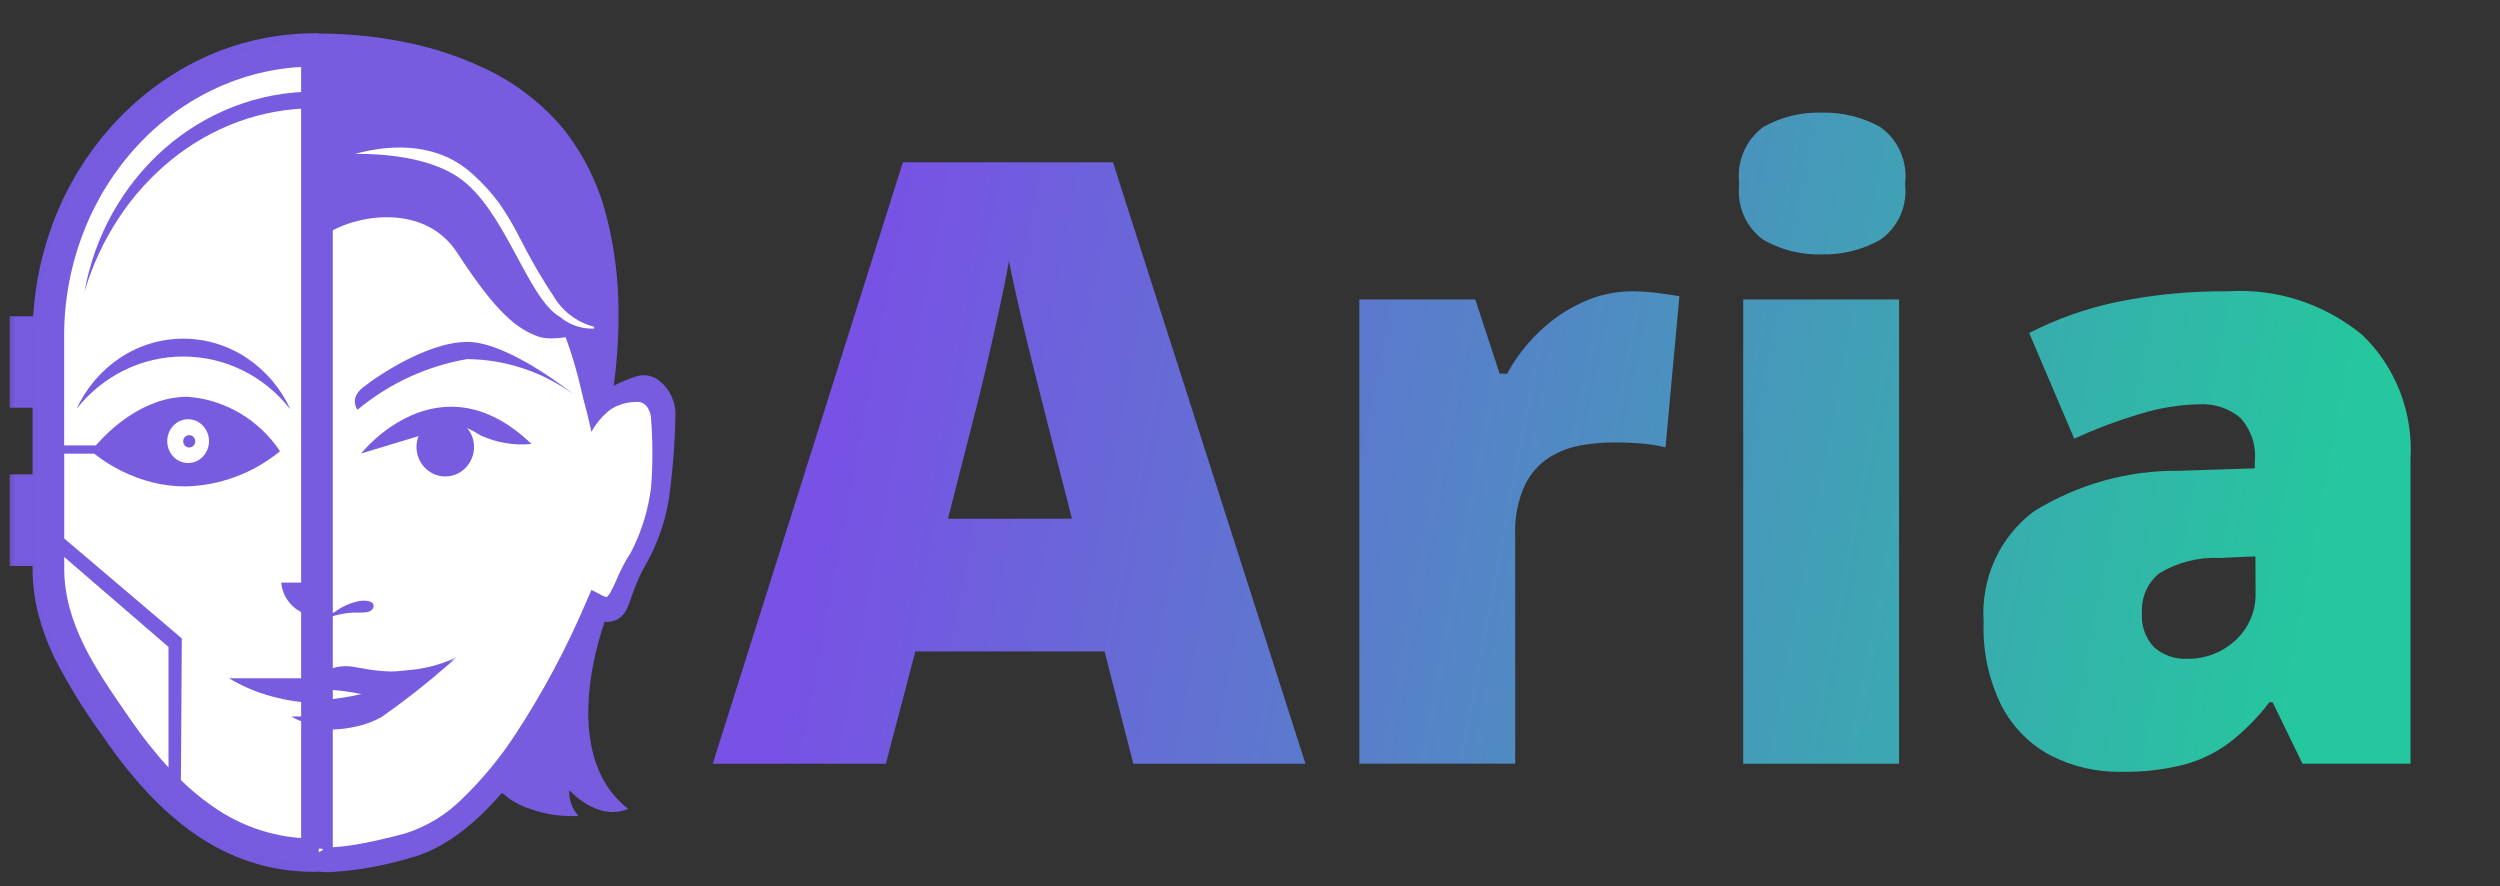
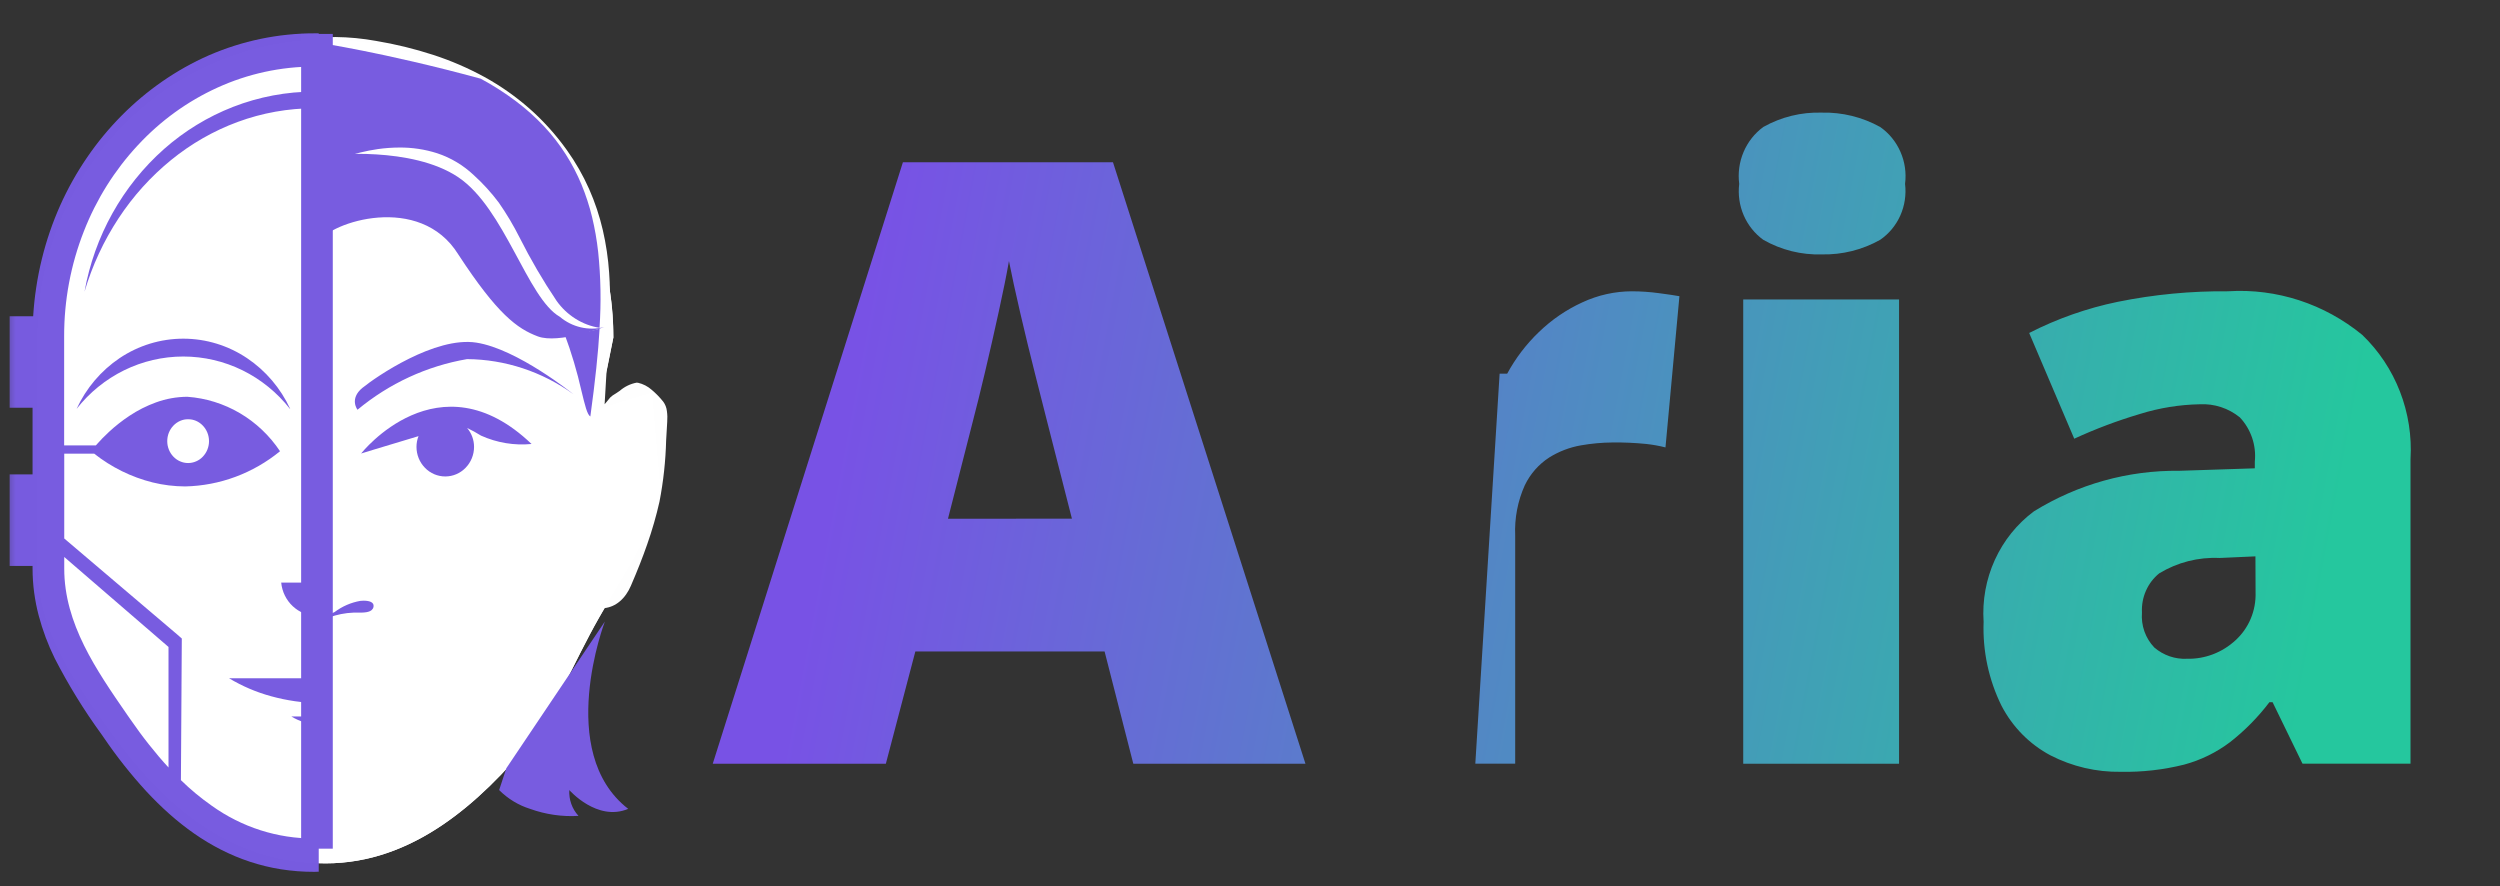
<svg xmlns="http://www.w3.org/2000/svg" width="79" height="28" viewBox="0 0 79 28" fill="none">
  <rect x="0" y="0" width="79" height="28" fill="#333333" stroke="none" />
  <g clip-path="url(#clip0_3423_28780)">
    <mask id="mask0_3423_28780" style="mask-type:luminance" maskUnits="userSpaceOnUse" x="0" y="0" width="79" height="28">
      <path d="M79 0H0V28H79V0Z" fill="white" />
    </mask>
    <g mask="url(#mask0_3423_28780)">
-       <path d="M35.812 24.133L34.905 20.586H28.925L27.993 24.133H22.523L28.532 5.127H35.17L41.252 24.133H35.812ZM33.873 16.39L33.08 13.284C32.995 12.947 32.874 12.466 32.714 11.841C32.555 11.215 32.398 10.568 32.242 9.899C32.087 9.23 31.967 8.68 31.883 8.248C31.808 8.68 31.7 9.213 31.561 9.847C31.422 10.481 31.28 11.109 31.133 11.731C30.986 12.352 30.858 12.87 30.749 13.285L29.956 16.392L33.873 16.39ZM51.571 9.205C51.853 9.206 52.135 9.225 52.415 9.263C52.709 9.302 52.927 9.334 53.07 9.36L52.629 14.138C52.426 14.087 52.22 14.05 52.012 14.028C51.66 13.993 51.307 13.978 50.954 13.982C50.62 13.985 50.288 14.015 49.959 14.073C49.605 14.134 49.265 14.264 48.958 14.455C48.625 14.669 48.357 14.974 48.183 15.336C47.96 15.832 47.856 16.376 47.88 16.922V24.132H42.955V9.464H46.62L47.388 11.808H47.627C47.892 11.319 48.23 10.875 48.628 10.494C49.031 10.104 49.495 9.786 50.001 9.555C50.494 9.325 51.029 9.206 51.571 9.205ZM60.01 9.464V24.133H55.086V9.464H60.01ZM57.567 3.559C58.21 3.543 58.846 3.699 59.412 4.012C59.693 4.207 59.915 4.479 60.054 4.797C60.194 5.115 60.244 5.466 60.2 5.811C60.241 6.152 60.189 6.498 60.05 6.81C59.911 7.122 59.69 7.388 59.412 7.579C58.847 7.896 58.211 8.054 57.567 8.039C56.922 8.059 56.285 7.9 55.721 7.579C55.45 7.383 55.236 7.115 55.101 6.804C54.967 6.493 54.918 6.149 54.959 5.811C54.915 5.469 54.962 5.12 55.097 4.803C55.231 4.486 55.447 4.212 55.721 4.012C56.286 3.695 56.923 3.539 57.567 3.559ZM70.415 9.204C71.943 9.109 73.451 9.601 74.648 10.583C75.168 11.082 75.575 11.693 75.838 12.372C76.102 13.051 76.216 13.782 76.172 14.512V24.132H72.759L71.814 22.19H71.713C71.354 22.663 70.937 23.086 70.472 23.45C70.036 23.78 69.542 24.021 69.018 24.162C68.362 24.326 67.689 24.402 67.015 24.389C66.246 24.401 65.486 24.224 64.798 23.871C64.139 23.522 63.599 22.976 63.249 22.304C62.843 21.483 62.648 20.57 62.682 19.65C62.637 18.977 62.759 18.304 63.037 17.693C63.315 17.082 63.74 16.554 64.271 16.159C65.658 15.301 67.25 14.857 68.868 14.877L71.252 14.799V14.589C71.278 14.335 71.249 14.077 71.167 13.835C71.085 13.594 70.953 13.373 70.779 13.189C70.42 12.898 69.97 12.751 69.513 12.775C68.875 12.787 68.242 12.889 67.63 13.079C66.918 13.29 66.222 13.551 65.546 13.863L64.122 10.522C65.008 10.069 65.948 9.738 66.919 9.538C68.07 9.304 69.242 9.193 70.415 9.205V9.204ZM71.272 17.581L70.138 17.632C69.47 17.6 68.807 17.769 68.231 18.118C68.05 18.264 67.906 18.453 67.812 18.668C67.717 18.883 67.674 19.118 67.686 19.354C67.67 19.557 67.696 19.761 67.763 19.952C67.831 20.143 67.938 20.317 68.076 20.461C68.365 20.709 68.734 20.836 69.11 20.817C69.673 20.83 70.22 20.622 70.64 20.235C70.848 20.046 71.013 19.813 71.123 19.551C71.233 19.289 71.285 19.005 71.276 18.72L71.272 17.581Z" fill="url(#paint0_linear_3423_28780)" />
+       <path d="M35.812 24.133L34.905 20.586H28.925L27.993 24.133H22.523L28.532 5.127H35.17L41.252 24.133H35.812ZM33.873 16.39L33.08 13.284C32.995 12.947 32.874 12.466 32.714 11.841C32.555 11.215 32.398 10.568 32.242 9.899C32.087 9.23 31.967 8.68 31.883 8.248C31.808 8.68 31.7 9.213 31.561 9.847C31.422 10.481 31.28 11.109 31.133 11.731C30.986 12.352 30.858 12.87 30.749 13.285L29.956 16.392L33.873 16.39ZM51.571 9.205C51.853 9.206 52.135 9.225 52.415 9.263C52.709 9.302 52.927 9.334 53.07 9.36L52.629 14.138C52.426 14.087 52.22 14.05 52.012 14.028C51.66 13.993 51.307 13.978 50.954 13.982C50.62 13.985 50.288 14.015 49.959 14.073C49.605 14.134 49.265 14.264 48.958 14.455C48.625 14.669 48.357 14.974 48.183 15.336C47.96 15.832 47.856 16.376 47.88 16.922V24.132H42.955H46.62L47.388 11.808H47.627C47.892 11.319 48.23 10.875 48.628 10.494C49.031 10.104 49.495 9.786 50.001 9.555C50.494 9.325 51.029 9.206 51.571 9.205ZM60.01 9.464V24.133H55.086V9.464H60.01ZM57.567 3.559C58.21 3.543 58.846 3.699 59.412 4.012C59.693 4.207 59.915 4.479 60.054 4.797C60.194 5.115 60.244 5.466 60.2 5.811C60.241 6.152 60.189 6.498 60.05 6.81C59.911 7.122 59.69 7.388 59.412 7.579C58.847 7.896 58.211 8.054 57.567 8.039C56.922 8.059 56.285 7.9 55.721 7.579C55.45 7.383 55.236 7.115 55.101 6.804C54.967 6.493 54.918 6.149 54.959 5.811C54.915 5.469 54.962 5.12 55.097 4.803C55.231 4.486 55.447 4.212 55.721 4.012C56.286 3.695 56.923 3.539 57.567 3.559ZM70.415 9.204C71.943 9.109 73.451 9.601 74.648 10.583C75.168 11.082 75.575 11.693 75.838 12.372C76.102 13.051 76.216 13.782 76.172 14.512V24.132H72.759L71.814 22.19H71.713C71.354 22.663 70.937 23.086 70.472 23.45C70.036 23.78 69.542 24.021 69.018 24.162C68.362 24.326 67.689 24.402 67.015 24.389C66.246 24.401 65.486 24.224 64.798 23.871C64.139 23.522 63.599 22.976 63.249 22.304C62.843 21.483 62.648 20.57 62.682 19.65C62.637 18.977 62.759 18.304 63.037 17.693C63.315 17.082 63.74 16.554 64.271 16.159C65.658 15.301 67.25 14.857 68.868 14.877L71.252 14.799V14.589C71.278 14.335 71.249 14.077 71.167 13.835C71.085 13.594 70.953 13.373 70.779 13.189C70.42 12.898 69.97 12.751 69.513 12.775C68.875 12.787 68.242 12.889 67.63 13.079C66.918 13.29 66.222 13.551 65.546 13.863L64.122 10.522C65.008 10.069 65.948 9.738 66.919 9.538C68.07 9.304 69.242 9.193 70.415 9.205V9.204ZM71.272 17.581L70.138 17.632C69.47 17.6 68.807 17.769 68.231 18.118C68.05 18.264 67.906 18.453 67.812 18.668C67.717 18.883 67.674 19.118 67.686 19.354C67.67 19.557 67.696 19.761 67.763 19.952C67.831 20.143 67.938 20.317 68.076 20.461C68.365 20.709 68.734 20.836 69.11 20.817C69.673 20.83 70.22 20.622 70.64 20.235C70.848 20.046 71.013 19.813 71.123 19.551C71.233 19.289 71.285 19.005 71.276 18.72L71.272 17.581Z" fill="url(#paint0_linear_3423_28780)" />
      <path opacity="0.996" d="M3.495 23.121C2.413 21.619 1.188 19.965 1.188 17.865V10.666C1.18 8.202 2.116 5.833 3.793 4.072C5.47 2.311 7.753 1.298 10.151 1.253V1.189H10.162C10.305 1.177 10.454 1.17 10.604 1.17C11.033 1.175 11.461 1.216 11.884 1.293C12.495 1.395 13.099 1.542 13.689 1.734C14.249 1.916 14.792 2.15 15.311 2.434C15.816 2.712 16.29 3.045 16.726 3.427C16.945 3.619 17.153 3.825 17.349 4.042C17.55 4.264 17.738 4.498 17.912 4.742C18.188 5.127 18.424 5.54 18.617 5.975C18.801 6.391 18.946 6.826 19.049 7.271C19.151 7.714 19.218 8.164 19.249 8.618C19.263 8.811 19.272 9.011 19.275 9.216C19.346 9.695 19.382 10.179 19.382 10.665L19.167 11.739L19.157 11.902C19.14 12.182 19.123 12.475 19.106 12.774C19.15 12.725 19.185 12.682 19.215 12.644C19.254 12.586 19.303 12.536 19.36 12.496C19.433 12.454 19.509 12.401 19.584 12.35C19.736 12.218 19.92 12.129 20.116 12.092C20.132 12.092 20.148 12.093 20.164 12.096C20.324 12.133 20.473 12.21 20.597 12.321C20.729 12.432 20.849 12.556 20.957 12.691C21.022 12.778 21.062 12.881 21.074 12.99C21.09 13.103 21.093 13.218 21.084 13.332C21.071 13.526 21.06 13.724 21.05 13.915C21.034 14.566 20.963 15.214 20.84 15.852C20.737 16.309 20.607 16.758 20.452 17.199C20.309 17.611 20.14 18.039 19.935 18.513C19.895 18.607 19.845 18.697 19.787 18.78C19.728 18.865 19.66 18.941 19.582 19.006C19.446 19.122 19.281 19.195 19.106 19.216C19.047 19.317 18.988 19.418 18.93 19.521C18.128 20.932 17.447 22.608 16.785 23.408C15.171 25.362 13.058 27.282 10.29 27.282C7.29 27.279 5.197 25.495 3.495 23.121Z" fill="white" />
      <mask id="mask1_3423_28780" style="mask-type:luminance" maskUnits="userSpaceOnUse" x="0" y="0" width="11" height="28">
        <path d="M10.216 0H0V28H10.216V0Z" fill="white" />
      </mask>
      <g mask="url(#mask1_3423_28780)">
-         <path opacity="0.996" d="M10.285 1.252C11.484 1.256 12.67 1.503 13.776 1.978C14.882 2.453 15.886 3.148 16.731 4.022C17.576 4.896 18.245 5.933 18.7 7.073C19.154 8.213 19.386 9.434 19.382 10.666L18.925 12.911L20.605 12.403L20.852 15.273C20.852 16.515 19.846 17.899 18.926 19.52C18.123 20.931 17.442 22.607 16.781 23.407C15.166 25.362 13.054 27.282 10.286 27.282C7.289 27.282 5.198 25.498 3.495 23.124C2.413 21.619 1.188 19.965 1.188 17.866V10.666C1.183 9.434 1.415 8.213 1.87 7.073C2.325 5.933 2.994 4.896 3.839 4.022C4.684 3.148 5.688 2.453 6.794 1.978C7.9 1.503 9.086 1.256 10.285 1.252Z" fill="white" />
-       </g>
+         </g>
      <path opacity="0.996" d="M10.285 1.252C11.484 1.256 12.67 1.503 13.776 1.978C14.882 2.453 15.886 3.148 16.731 4.022C17.576 4.896 18.245 5.933 18.7 7.073C19.154 8.213 19.386 9.434 19.382 10.666L18.925 12.911L20.605 12.403L20.852 15.273C20.852 16.515 19.846 17.899 18.926 19.52C18.123 20.931 17.442 22.607 16.781 23.407C15.166 25.362 13.054 27.282 10.286 27.282C7.289 27.282 5.198 25.498 3.495 23.124C2.413 21.619 1.188 19.965 1.188 17.866V10.666C1.183 9.434 1.415 8.213 1.87 7.073C2.325 5.933 2.994 4.896 3.839 4.022C4.684 3.148 5.688 2.453 6.794 1.978C7.9 1.503 9.086 1.256 10.285 1.252Z" fill="white" />
      <path opacity="0.996" d="M9.935 27.551C9.581 27.552 9.227 27.524 8.876 27.469C8.543 27.416 8.215 27.336 7.894 27.23C7.582 27.127 7.277 26.999 6.983 26.849C6.69 26.7 6.408 26.53 6.137 26.341C5.863 26.15 5.601 25.942 5.35 25.719C5.105 25.501 4.858 25.259 4.617 24.999C4.135 24.473 3.69 23.911 3.287 23.319L3.203 23.198C2.651 22.44 2.158 21.639 1.728 20.801C1.516 20.37 1.347 19.918 1.223 19.452C1.16 19.214 1.113 18.973 1.08 18.729C1.046 18.476 1.029 18.222 1.029 17.968V17.883H0.305V14.991H1.029V12.884H0.305V9.995H1.048C1.086 9.38 1.178 8.771 1.325 8.175C1.467 7.596 1.661 7.032 1.903 6.489C2.141 5.959 2.425 5.452 2.752 4.974C3.075 4.501 3.44 4.06 3.841 3.655C4.239 3.253 4.672 2.889 5.135 2.569C5.597 2.249 6.087 1.974 6.599 1.749C7.655 1.29 8.789 1.053 9.935 1.054H10.071V2.104H9.935C8.878 2.103 7.833 2.33 6.866 2.771C5.921 3.202 5.067 3.82 4.354 4.591C3.624 5.375 3.046 6.296 2.652 7.304C2.236 8.362 2.024 9.492 2.027 10.633V14.074H3.029C3.16 13.924 3.299 13.782 3.445 13.647C3.646 13.461 3.862 13.291 4.09 13.14C4.352 12.965 4.634 12.823 4.929 12.716C5.247 12.6 5.583 12.54 5.92 12.538C6.503 12.58 7.069 12.756 7.577 13.054C8.084 13.352 8.519 13.764 8.849 14.259C7.996 14.957 6.943 15.348 5.852 15.371C5.506 15.37 5.161 15.328 4.824 15.245C4.153 15.078 3.524 14.768 2.976 14.335H2.03V17.016L5.612 20.06L5.745 20.177L5.717 24.653C6.02 24.949 6.346 25.219 6.691 25.461C7.643 26.142 8.776 26.504 9.936 26.496H10.072V27.546L9.935 27.551ZM2.03 17.601V17.968C2.03 19.708 3.039 21.167 4.014 22.579L4.099 22.701C4.303 22.996 4.507 23.276 4.712 23.533C4.916 23.79 5.12 24.032 5.325 24.253V20.444L2.03 17.601ZM5.945 13.248C5.858 13.247 5.772 13.265 5.692 13.3C5.612 13.335 5.54 13.386 5.479 13.45C5.354 13.581 5.285 13.757 5.285 13.94C5.285 14.123 5.354 14.299 5.479 14.43C5.54 14.494 5.612 14.545 5.692 14.579C5.772 14.614 5.858 14.632 5.945 14.632C6.031 14.632 6.117 14.614 6.197 14.579C6.277 14.545 6.35 14.494 6.41 14.43C6.535 14.299 6.605 14.123 6.605 13.94C6.605 13.757 6.535 13.581 6.41 13.45C6.35 13.386 6.277 13.335 6.198 13.3C6.118 13.265 6.032 13.248 5.945 13.248ZM10.075 22.902C9.92 22.895 9.766 22.868 9.616 22.823C9.473 22.781 9.336 22.72 9.208 22.641H10.073V22.901L10.075 22.902ZM10.075 22.22C9.566 22.21 9.061 22.137 8.57 22.002C8.102 21.875 7.654 21.683 7.237 21.433H10.075V22.22ZM10.007 19.461C9.727 19.459 9.458 19.35 9.251 19.156C9.044 18.963 8.914 18.697 8.886 18.411H10.074V19.461H10.007ZM9.163 12.92C8.756 12.403 8.243 11.987 7.66 11.7C7.076 11.414 6.438 11.266 5.792 11.266C5.145 11.266 4.507 11.414 3.924 11.7C3.341 11.987 2.827 12.403 2.421 12.92C2.721 12.268 3.191 11.714 3.778 11.318C4.377 10.916 5.077 10.702 5.792 10.702C6.508 10.702 7.208 10.916 7.807 11.318C8.396 11.713 8.867 12.267 9.169 12.919L9.163 12.92ZM2.671 9.216C2.984 7.462 3.872 5.871 5.186 4.707C5.832 4.137 6.57 3.687 7.366 3.377C8.186 3.058 9.057 2.894 9.935 2.895H10.075V3.421H9.935C9.108 3.421 8.287 3.567 7.509 3.854C6.749 4.135 6.038 4.542 5.405 5.058C4.765 5.579 4.207 6.198 3.749 6.894C3.279 7.608 2.915 8.39 2.671 9.216Z" fill="#785CE0" />
-       <path opacity="0.996" d="M5.979 14.141C6.084 14.141 6.169 14.053 6.169 13.945C6.169 13.837 6.084 13.75 5.979 13.75C5.874 13.75 5.789 13.837 5.789 13.945C5.789 14.053 5.874 14.141 5.979 14.141Z" fill="#785CE0" />
      <path d="M10.142 19.561H10.102V19.491L10.142 19.5C10.245 19.479 10.346 19.447 10.442 19.403C10.487 19.385 10.53 19.364 10.573 19.341C10.815 19.159 11.095 19.038 11.39 18.987C11.5 18.975 11.735 18.974 11.793 19.086C11.802 19.108 11.807 19.133 11.805 19.157C11.804 19.181 11.797 19.205 11.786 19.226L11.773 19.244C11.701 19.362 11.47 19.36 11.301 19.359C11.249 19.359 11.203 19.359 11.168 19.359C10.905 19.369 10.644 19.421 10.396 19.512C10.364 19.525 10.332 19.535 10.298 19.542C10.254 19.555 10.208 19.562 10.162 19.561L10.142 19.561ZM13.161 14.122C13.161 14.005 13.182 13.89 13.225 13.782C11.863 14.19 11.411 14.331 11.411 14.331C11.411 14.331 13.859 11.215 16.797 14.03C16.252 14.083 15.703 13.992 15.201 13.766C15.059 13.677 14.912 13.596 14.761 13.524C14.902 13.689 14.98 13.902 14.98 14.122C14.98 14.37 14.884 14.607 14.713 14.782C14.543 14.958 14.312 15.056 14.071 15.056C13.829 15.056 13.598 14.958 13.428 14.782C13.257 14.607 13.161 14.37 13.161 14.122ZM11.458 12.253C11.886 11.903 13.753 10.624 15.053 10.827C16.354 11.029 18.118 12.456 18.118 12.456C17.134 11.744 15.962 11.357 14.759 11.348C13.49 11.566 12.298 12.117 11.297 12.948C11.297 12.948 11.028 12.604 11.456 12.253L11.458 12.253Z" fill="#785CE0" />
-       <path d="M10.41 27.561H10.33C10.152 27.563 9.974 27.532 9.807 27.47C9.696 27.428 9.602 27.349 9.539 27.247L10.206 26.854C10.181 26.806 10.144 26.766 10.098 26.741C10.117 26.748 10.578 26.935 12.805 26.336C13.493 26.119 14.12 25.735 14.632 25.216C15.257 24.61 15.813 23.933 16.291 23.2C17.157 21.877 17.905 20.478 18.526 19.017L18.69 18.64L19.048 18.826C19.084 18.849 19.125 18.863 19.167 18.867H19.171C19.171 18.867 19.21 18.851 19.283 18.732C19.372 18.572 19.451 18.406 19.519 18.235C19.634 17.97 19.771 17.715 19.927 17.473C20.266 16.827 20.485 16.122 20.575 15.395C20.631 14.662 20.629 13.926 20.571 13.193C20.571 13.14 20.498 12.646 20.071 12.703C19.792 12.707 19.519 12.792 19.283 12.947C19.041 13.135 18.84 13.372 18.69 13.643L18.432 12.538C18.69 11.649 18.805 10.722 18.773 9.794C18.77 8.881 18.655 7.971 18.432 7.086C18.208 6.166 17.79 5.308 17.207 4.573C16.607 3.863 15.867 3.292 15.036 2.898C14.259 2.527 13.439 2.258 12.596 2.097C11.785 1.937 10.961 1.856 10.135 1.852C9.926 1.852 9.807 1.857 9.802 1.858L9.76 1.07C10.76 1.039 11.761 1.124 12.743 1.323C13.65 1.494 14.532 1.785 15.367 2.187C16.297 2.628 17.124 3.267 17.795 4.062C18.452 4.888 18.925 5.853 19.179 6.888C19.419 7.839 19.541 8.818 19.544 9.801C19.553 10.6 19.502 11.398 19.394 12.188C19.639 12.063 19.893 11.959 20.155 11.878C20.264 11.852 20.376 11.85 20.485 11.871C20.595 11.892 20.699 11.936 20.791 12C20.975 12.133 21.122 12.312 21.218 12.521C21.315 12.729 21.358 12.959 21.342 13.189C21.328 13.926 21.276 14.661 21.186 15.392C21.098 16.266 20.828 17.11 20.393 17.866C20.268 18.081 20.161 18.307 20.074 18.54C19.874 19.008 19.836 19.458 19.433 19.605C19.324 19.645 19.208 19.66 19.093 19.649C18.483 21.042 17.758 22.379 16.927 23.645C15.623 25.587 14.303 26.749 13.004 27.098C12.16 27.356 11.289 27.511 10.41 27.561Z" fill="#785CE0" />
      <path d="M18.654 13.16C18.555 13.102 18.484 12.805 18.375 12.355C18.236 11.742 18.057 11.138 17.837 10.55H17.914C18.206 10.546 18.496 10.507 18.779 10.432C18.839 10.417 18.896 10.401 18.947 10.385C18.902 11.165 18.811 12.021 18.655 13.16L18.654 13.16ZM18.948 10.36C18.678 10.317 18.419 10.22 18.186 10.073C17.953 9.927 17.75 9.735 17.589 9.508C17.157 8.866 16.766 8.196 16.417 7.502C16.225 7.121 16.006 6.754 15.763 6.404C15.527 6.089 15.262 5.798 14.972 5.535C14.639 5.22 14.243 4.983 13.812 4.842C13.427 4.719 13.025 4.659 12.622 4.662C12.394 4.663 12.167 4.679 11.941 4.711C11.754 4.738 11.569 4.774 11.386 4.819C11.213 4.861 11.043 4.913 10.877 4.977C10.87 4.976 10.864 4.976 10.857 4.977C10.839 4.978 10.821 4.983 10.805 4.992C10.788 5 10.774 5.012 10.762 5.027C10.699 5.102 10.653 5.19 10.626 5.285C10.565 5.488 10.524 5.697 10.503 5.909C10.461 6.291 10.438 6.674 10.434 7.058C10.272 7.22 10.131 7.402 10.016 7.602V1.342C10.073 1.351 10.601 1.431 11.468 1.604C12.303 1.771 13.625 2.059 15.191 2.487C15.58 2.696 15.953 2.934 16.306 3.2C16.624 3.439 16.922 3.706 17.195 3.997C17.448 4.267 17.676 4.561 17.876 4.874C18.07 5.177 18.236 5.497 18.375 5.83C18.512 6.164 18.625 6.508 18.71 6.86C18.797 7.223 18.861 7.591 18.902 7.961C18.985 8.759 18.999 9.562 18.945 10.363L18.948 10.36Z" fill="#785CE0" />
      <path d="M19.851 25.56C18.871 25.974 17.99 24.966 17.99 24.966C17.982 25.116 18.003 25.265 18.053 25.405C18.103 25.546 18.181 25.674 18.281 25.782C17.762 25.813 17.241 25.737 16.75 25.56C16.383 25.445 16.048 25.241 15.773 24.966L16 24.277L19.114 19.64C19.114 19.64 17.536 23.767 19.851 25.56Z" fill="#785CE0" />
      <path d="M10.41 4.901C10.41 4.901 13.009 4.61 14.482 5.601C15.955 6.592 16.661 9.423 17.691 10.011C17.884 10.174 18.111 10.287 18.355 10.344C18.598 10.4 18.85 10.398 19.092 10.335C19.092 10.335 17.65 10.874 16.998 10.631C16.345 10.387 15.717 9.93 14.482 8.04C13.267 6.08 10.424 7.025 10.07 7.647C10.099 5.425 10.41 4.901 10.41 4.901Z" fill="#785CE0" />
-       <path d="M10.144 23.035V22.125C10.574 22.093 11.001 22.03 11.422 21.934C11.014 21.849 10.601 21.798 10.185 21.78H10.117V21.299L10.123 21.305C10.192 21.255 10.267 21.212 10.345 21.178C10.527 21.095 10.725 21.051 10.925 21.05C10.993 21.05 11.062 21.056 11.129 21.066C11.237 21.083 11.337 21.1 11.434 21.117H11.443C11.74 21.177 12.041 21.211 12.344 21.219C12.46 21.219 12.577 21.212 12.692 21.199C12.773 21.189 12.845 21.183 12.916 21.175C13.443 21.134 13.958 20.995 14.436 20.763C14.403 20.786 14.306 20.851 14.164 20.941C14.294 20.871 14.368 20.832 14.374 20.832C14.346 20.854 14.261 20.925 14.143 21.024C13.477 21.606 12.781 22.151 12.059 22.657C11.813 22.793 11.55 22.893 11.277 22.953C11.007 23.017 10.73 23.051 10.452 23.054C10.349 23.056 10.246 23.049 10.144 23.035Z" fill="#785CE0" />
      <path d="M10.016 1.072V26.818" stroke="#785CE0" />
    </g>
  </g>
  <defs>
    <linearGradient id="paint0_linear_3423_28780" x1="73.606" y1="17.869" x2="27.457" y2="9.149" gradientUnits="userSpaceOnUse">
      <stop stop-color="#25C79E" />
      <stop offset="1" stop-color="#7852E5" />
    </linearGradient>
    <clipPath id="clip0_3423_28780">
      <rect width="79" height="28" fill="white" />
    </clipPath>
  </defs>
</svg>